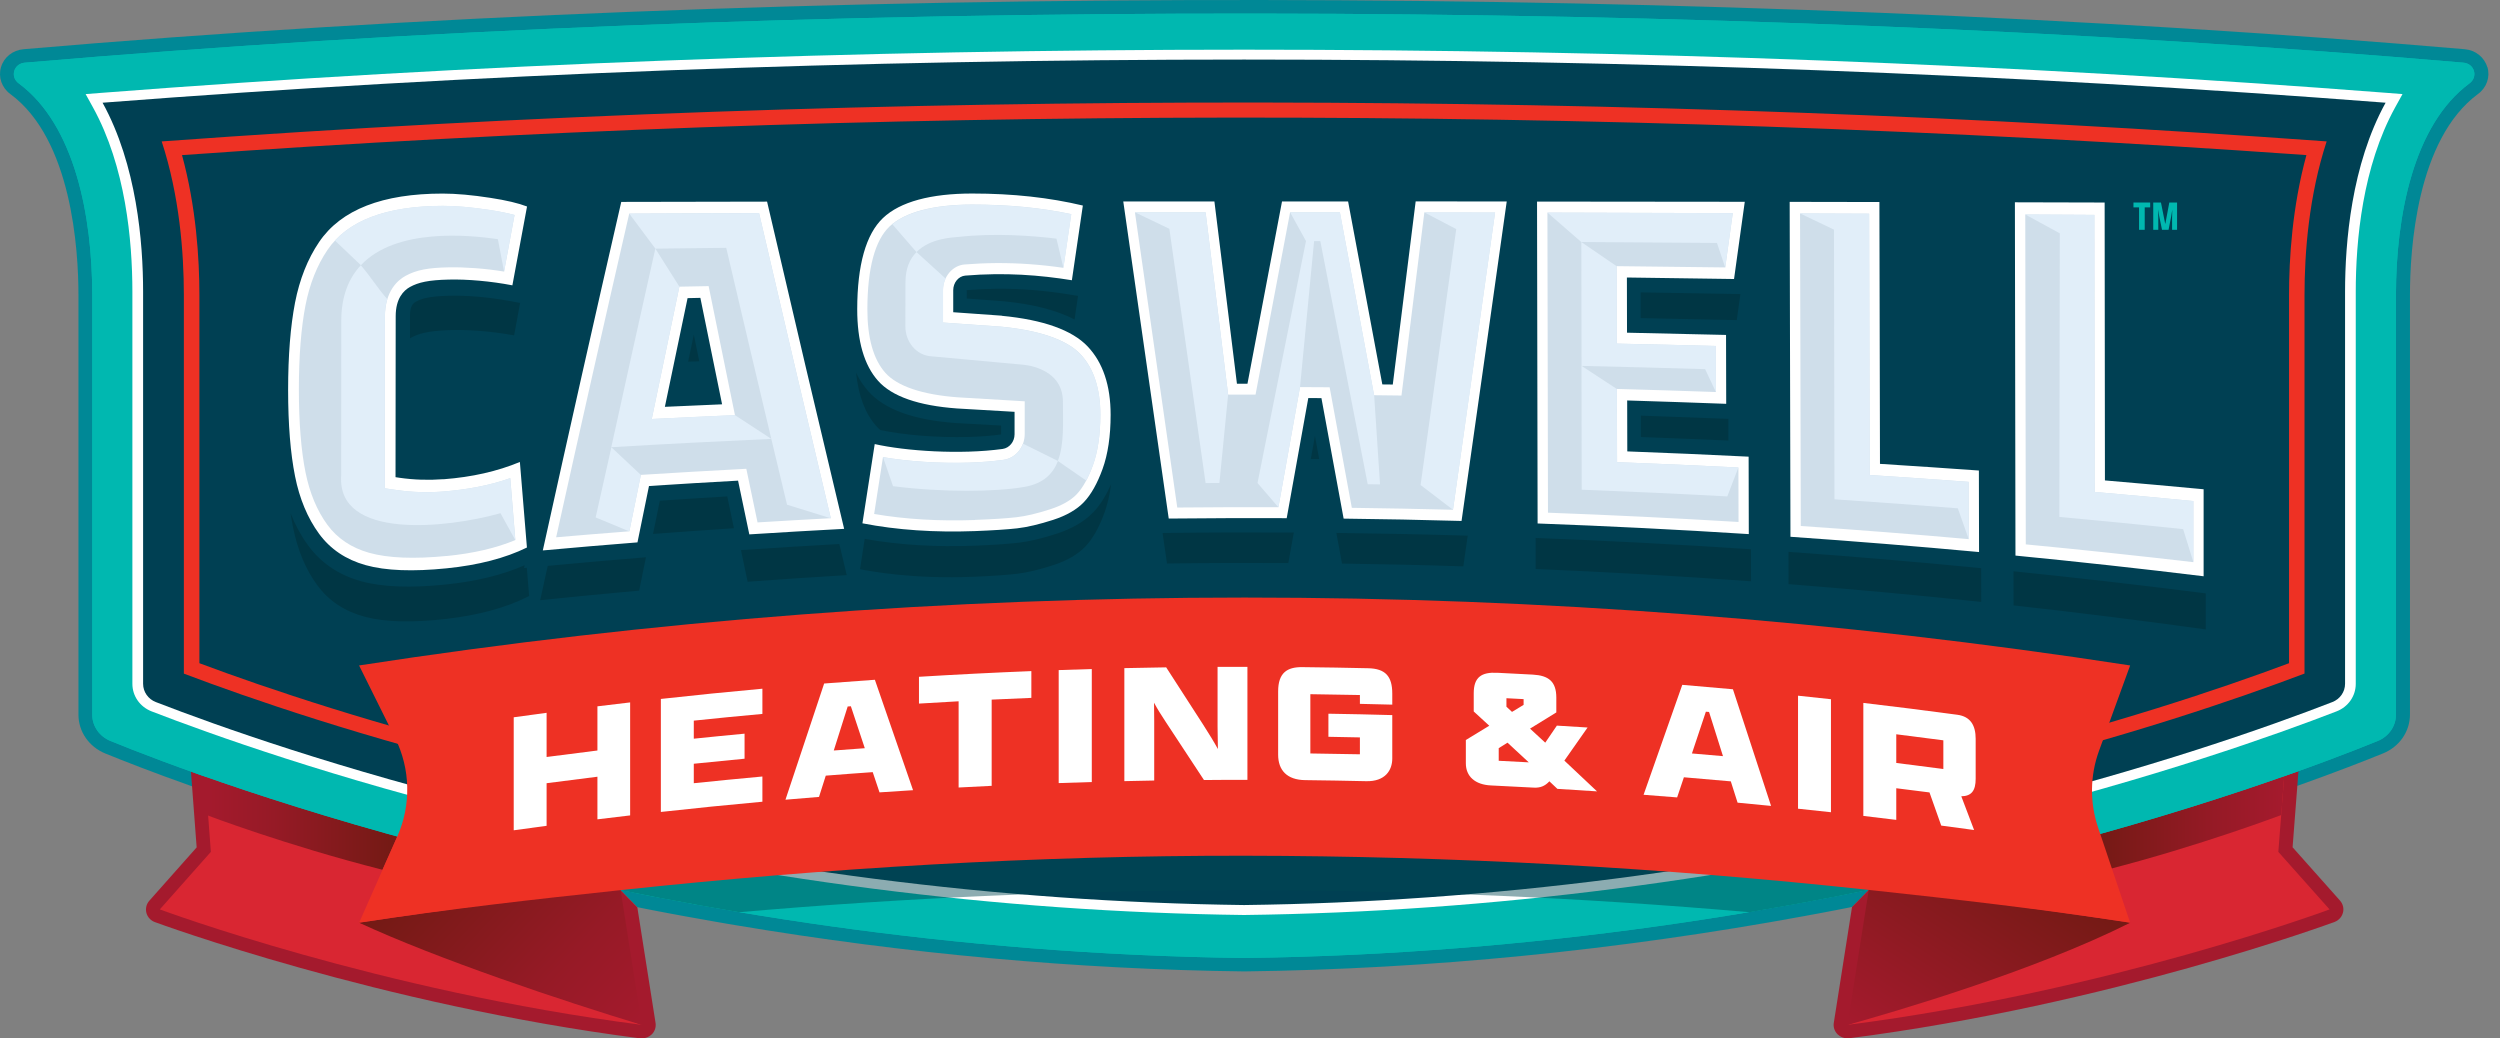
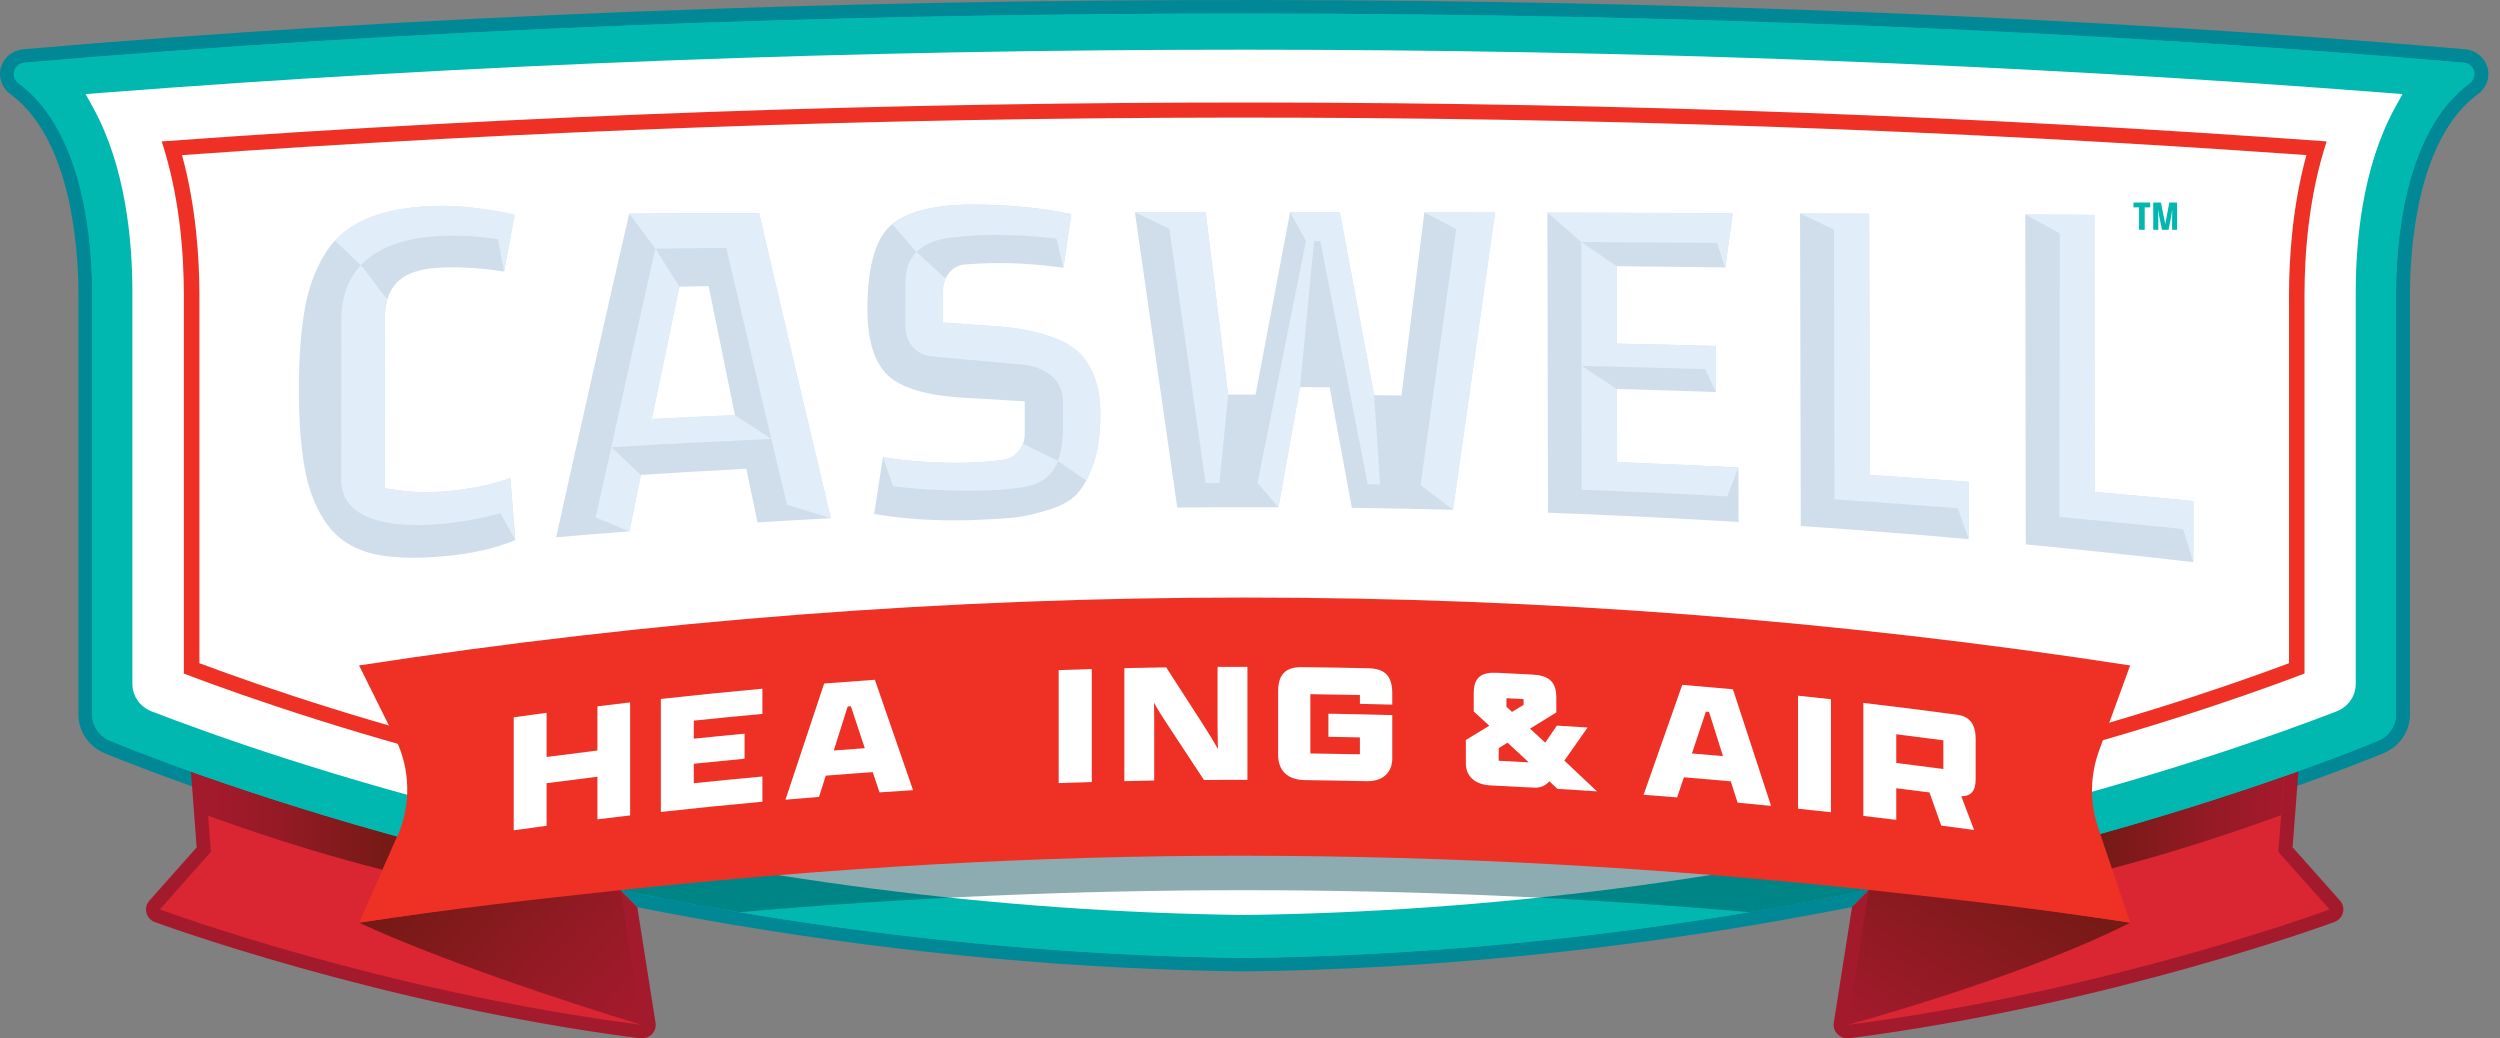
<svg xmlns="http://www.w3.org/2000/svg" width="195" height="81" viewBox="0 0 195 81" fill="none">
  <rect x="0" y="0" width="195" height="81" fill="#808080" stroke="none" />
  <path d="M194.009 5.238C193.778 4.461 193.089 3.912 192.247 3.838C134.62 -1.125 63.014 -1.431 1.841 3.838C0.999 3.912 0.306 4.457 0.079 5.238C-0.152 6.019 0.135 6.843 0.811 7.34C5.6 10.873 6.119 19.478 6.119 23.015V55.747C6.119 57.065 6.939 58.251 8.208 58.77C9.621 59.346 11.907 60.244 14.982 61.334L16.007 60.575L23.578 58.975L48.408 69.425L49.712 70.759L49.864 70.79L50.3 70.877C50.523 70.921 50.745 70.964 50.968 71.008L51.4 71.091L52.198 71.243L53.005 71.392L53.401 71.466L53.816 71.54L54.213 71.61L55.028 71.758L55.848 71.902L56.677 72.046C56.943 72.09 57.209 72.138 57.479 72.181C70.699 74.401 84.01 75.609 97.037 75.771H97.064C111.487 75.592 126.207 74.131 140.817 71.44L140.857 71.431C141.096 71.387 141.332 71.344 141.567 71.3L141.69 71.278C141.912 71.235 142.134 71.195 142.357 71.152L142.518 71.121C142.732 71.082 142.946 71.038 143.159 70.999L143.338 70.964C143.548 70.925 143.753 70.882 143.962 70.842C143.962 70.842 144.363 70.764 144.468 70.742L145.772 69.407L157.617 60.27L178.173 60.571L179.198 61.295C182.225 60.218 184.484 59.333 185.888 58.761C187.157 58.242 187.977 57.056 187.977 55.739V23.006C187.977 19.469 188.496 10.864 193.285 7.331C193.961 6.834 194.249 6.01 194.018 5.229L194.009 5.238Z" fill="#008896" />
  <path d="M50.065 80.996C50.352 80.996 50.632 80.882 50.837 80.682C51.076 80.446 51.185 80.115 51.133 79.787L49.711 70.768L48.407 69.433L23.578 58.984L16.006 60.584L14.894 60.192L15.339 66.097L11.649 70.254C11.418 70.515 11.335 70.864 11.418 71.2C11.505 71.531 11.749 71.802 12.081 71.924C12.255 71.989 29.575 78.374 49.925 80.991C49.973 80.991 50.021 81 50.065 81V80.996Z" fill="#A41A2D" />
  <path d="M182.751 71.191C182.839 70.86 182.751 70.506 182.52 70.245L178.822 66.088L179.28 60.152L178.08 60.575L157.608 60.275L145.762 69.412L144.458 70.746L143.036 79.783C142.984 80.11 143.093 80.442 143.333 80.677C143.538 80.882 143.817 80.991 144.105 80.991C144.153 80.991 144.201 80.991 144.244 80.983C164.595 78.366 181.914 71.976 182.088 71.915C182.416 71.793 182.664 71.523 182.751 71.187V71.191Z" fill="#A41A2D" />
  <path d="M178.164 60.575L177.71 66.446L181.705 70.934C181.705 70.934 164.565 77.31 144.105 79.94L166.157 71.968L145.78 69.294L168.752 62.285L178.159 60.571L178.164 60.575Z" fill="#D92632" />
  <path d="M16.006 60.575L16.447 66.446L12.465 70.934C12.465 70.934 29.605 77.31 50.065 79.94L28.013 71.968L48.39 69.294L25.418 62.285L16.011 60.571H16.006V60.575Z" fill="#D92632" />
  <path d="M16.11 63.572C16.11 63.572 22.277 65.923 29.831 67.842L30.991 65.242C30.991 65.242 24.492 61.779 15.883 60.58L16.11 63.572Z" fill="url(#paint0_linear_2127_1057)" />
  <path d="M177.934 63.572C177.934 63.572 171.593 65.979 164.331 67.837L163.18 65.238C163.18 65.238 169.626 61.775 178.166 60.575L177.934 63.572Z" fill="url(#paint1_linear_2127_1057)" />
  <path d="M192.149 4.889C134.033 -0.114 62.471 -0.323 1.935 4.889C1.067 4.963 0.77 5.997 1.459 6.503C5.851 9.743 7.195 16.892 7.195 23.015V55.747C7.195 56.642 7.753 57.444 8.621 57.797C16.031 60.824 51.127 74.148 97.04 74.724C142.953 74.148 178.049 60.82 185.459 57.797C186.327 57.444 186.885 56.637 186.885 55.747V23.015C186.885 16.892 188.228 9.739 192.62 6.503C193.309 5.997 193.017 4.963 192.145 4.889H192.149Z" fill="#00B8B0" />
  <path d="M192.149 4.889C134.033 -0.114 62.471 -0.323 1.935 4.889C1.067 4.963 0.77 5.997 1.459 6.503C5.851 9.743 7.195 16.892 7.195 23.015V55.747C7.195 56.642 7.753 57.444 8.621 57.797C16.031 60.824 51.127 74.148 97.04 74.724C142.953 74.148 178.049 60.82 185.459 57.797C186.327 57.444 186.885 56.637 186.885 55.747V23.015C186.885 16.892 188.228 9.739 192.62 6.503C193.309 5.997 193.017 4.963 192.145 4.889H192.149Z" fill="#00B8B0" />
  <path d="M97.031 71.37C77.814 71.126 58.336 68.618 39.142 63.921C26.018 60.706 16.393 57.256 11.822 55.486C10.915 55.132 10.326 54.291 10.326 53.34V22.758C10.326 18.741 9.794 12.988 7.255 8.382L6.68 7.34L7.892 7.244C65.864 2.752 128.211 2.752 186.183 7.244L187.395 7.34L186.819 8.382C184.281 12.988 183.749 18.741 183.749 22.758V53.34C183.749 54.291 183.164 55.132 182.253 55.486C177.682 57.256 168.056 60.706 154.933 63.921C135.738 68.618 116.26 71.126 97.044 71.37H97.026H97.031Z" fill="white" />
-   <path d="M97.043 70.594C77.896 70.349 58.492 67.85 39.363 63.166C26.453 60.004 16.971 56.628 12.156 54.762C11.555 54.531 11.162 53.964 11.162 53.336V22.753C11.162 18.924 10.669 12.857 8 8.012C65.876 3.524 128.201 3.524 186.077 8.012C183.407 12.857 182.915 18.924 182.915 22.753V53.336C182.915 53.964 182.522 54.531 181.92 54.762C177.11 56.628 167.628 60.004 154.714 63.166C135.589 67.85 116.181 70.349 97.034 70.594H97.043Z" fill="#004053" />
  <path d="M12.613 11.034C14 15.269 14.341 19.692 14.341 23.019V52.542C19.435 54.474 28.306 57.536 40.138 60.432C47.544 62.246 54.993 63.724 62.451 64.871C62.477 64.697 62.512 64.527 62.552 64.357C62.6 64.147 62.674 63.934 62.765 63.729C55.303 62.586 47.849 61.108 40.435 59.289C29.37 56.576 20.904 53.732 15.553 51.73V23.015C15.553 20.202 15.304 16.15 14.197 12.098C67.694 8.295 123.668 8.099 179.9 12.098C178.792 16.15 178.544 20.202 178.544 23.015V51.73C173.192 53.732 164.727 56.576 153.662 59.289C147.612 60.772 141.533 62.028 135.44 63.066C135.727 63.389 135.963 63.755 136.142 64.139C142.095 63.114 148.035 61.88 153.954 60.427C165.786 57.527 174.658 54.469 179.752 52.537V23.015C179.752 19.692 180.092 15.269 181.479 11.03C127.528 7.113 70.023 6.86 12.622 11.03H12.613V11.034Z" fill="#EE3124" />
-   <path d="M54.119 26.099C54.258 26.796 54.402 27.49 54.542 28.183C54.254 28.192 53.966 28.201 53.674 28.209C53.822 27.503 53.97 26.801 54.119 26.099ZM39.765 23.482C38.134 23.172 36.385 23.032 35.02 23.067C33.511 23.107 32.9 23.281 32.447 23.53C32.216 23.656 31.98 23.887 31.98 24.629V26.395C32.006 26.378 32.028 26.364 32.054 26.347C32.617 26.033 33.337 25.811 35.016 25.75C36.437 25.697 38.247 25.828 39.94 26.133C39.992 26.142 40.049 26.151 40.101 26.164C40.258 25.318 40.415 24.476 40.568 23.63C40.297 23.578 40.031 23.53 39.761 23.477L39.765 23.482ZM68.66 33.543C70.517 33.94 73.187 34.15 75.533 34.084C76.458 34.058 77.317 33.993 78.089 33.888V33.194C76.911 33.125 75.738 33.059 74.561 32.998C71.298 32.767 69 31.947 67.735 30.525C67.36 30.107 67.041 29.622 66.775 29.077C66.959 30.874 67.491 32.279 68.372 33.256C68.459 33.356 68.559 33.452 68.66 33.543ZM102.897 35.811C102.788 35.209 102.674 34.608 102.565 34.006C102.456 34.608 102.347 35.205 102.242 35.807H102.901H102.897V35.811ZM127.97 22.81V24.812C130.47 24.86 132.969 24.912 135.468 24.969C135.564 24.293 135.655 23.617 135.751 22.936C133.156 22.889 130.561 22.845 127.966 22.806H127.97V22.81ZM40.873 44.307L40.925 44.085C39.224 44.835 37.179 45.341 34.832 45.585C32.093 45.873 29.856 45.803 28.172 45.337C26.432 44.857 25.037 43.919 24.025 42.532C23.484 41.791 23.03 40.953 22.664 40.029C22.721 40.413 22.782 40.783 22.856 41.132C23.214 42.912 23.85 44.434 24.758 45.659C25.652 46.876 26.903 47.696 28.469 48.111C30.057 48.534 32.198 48.577 34.832 48.272C37.292 47.988 39.395 47.421 41.082 46.584C41.148 46.553 41.209 46.519 41.274 46.488C41.213 45.755 41.152 45.018 41.091 44.286C41.021 44.294 40.947 44.299 40.877 44.307H40.873ZM127.992 32.422V34.089C130.269 34.172 132.541 34.263 134.818 34.363V32.671C132.546 32.58 130.269 32.497 127.992 32.418V32.422ZM83.454 22.976C81.417 22.649 79.594 22.505 77.723 22.522C76.959 22.531 76.183 22.566 75.407 22.631V23.285C76.353 23.355 77.304 23.425 78.25 23.495C80.562 23.717 82.42 24.197 83.816 24.921C83.907 24.306 83.994 23.695 84.086 23.08C83.876 23.046 83.663 23.011 83.454 22.98V22.976ZM50.939 41.647C53.041 41.49 55.144 41.342 57.246 41.202C57.071 40.378 56.901 39.549 56.727 38.72C54.973 38.825 53.22 38.934 51.467 39.056C51.292 39.92 51.114 40.779 50.935 41.647H50.939ZM119.78 41.961V44.382C125.384 44.617 130.984 44.935 136.58 45.341C136.58 44.508 136.58 43.675 136.576 42.842C130.98 42.467 125.38 42.175 119.78 41.961ZM104.236 41.568C104.384 42.367 104.528 43.165 104.676 43.959C107.829 44.002 110.987 44.072 114.14 44.177C114.254 43.378 114.367 42.58 114.481 41.782C111.066 41.678 107.651 41.608 104.236 41.568ZM139.502 43.043C139.502 43.884 139.502 44.722 139.506 45.563C144.522 45.956 149.533 46.418 154.536 46.95C154.536 46.074 154.536 45.193 154.532 44.316C149.525 43.828 144.513 43.405 139.502 43.043ZM157.052 44.565C157.052 45.45 157.052 46.336 157.057 47.221C162.059 47.775 167.058 48.403 172.047 49.096V46.283C167.053 45.646 162.055 45.071 157.052 44.56V44.565ZM85.268 39.963C84.588 40.674 83.632 41.233 82.433 41.625C81.299 41.996 80.287 42.236 79.415 42.336C78.564 42.432 77.435 42.506 76.056 42.563C72.999 42.681 70.103 42.511 67.447 42.031C67.325 42.82 67.203 43.61 67.081 44.399C67.966 44.56 71.154 45.193 76.056 44.983C77.413 44.927 78.521 44.848 79.345 44.752C80.156 44.656 81.116 44.425 82.193 44.068C83.249 43.719 84.077 43.239 84.653 42.637C85.229 42.035 85.734 41.141 86.153 39.981C86.389 39.327 86.563 38.581 86.668 37.761C86.262 38.677 85.796 39.418 85.268 39.968V39.963ZM57.795 42.907C57.97 43.732 58.14 44.556 58.314 45.376C60.892 45.184 63.469 45.014 66.047 44.861C65.855 44.054 65.659 43.243 65.467 42.432C62.911 42.576 60.351 42.733 57.795 42.907ZM90.68 41.573C90.794 42.367 90.907 43.16 91.025 43.954C94.178 43.91 97.336 43.902 100.489 43.919C100.633 43.126 100.777 42.332 100.917 41.538C97.506 41.52 94.091 41.529 90.68 41.573ZM42.722 44.137C42.526 45.027 42.33 45.921 42.133 46.815C44.707 46.549 47.276 46.301 49.853 46.069C50.028 45.202 50.206 44.334 50.385 43.466C47.829 43.675 45.278 43.897 42.727 44.137H42.722Z" fill="#003644" />
  <path d="M110.416 15.71C112.785 15.71 115.157 15.71 117.525 15.714C116.352 24.057 115.179 32.361 114.001 40.635C110.935 40.548 107.869 40.487 104.803 40.452C104.227 37.316 103.647 34.185 103.072 31.053C102.731 31.053 102.387 31.053 102.047 31.049C101.484 34.172 100.926 37.294 100.363 40.417C97.297 40.404 94.231 40.417 91.161 40.448C89.979 32.218 88.797 23.974 87.615 15.714H94.724C95.308 20.455 95.893 25.196 96.481 29.932H97.302C98.2 25.191 99.098 20.455 99.997 15.714H105.152C106.042 20.463 106.932 25.218 107.821 29.985C108.092 29.985 108.366 29.989 108.637 29.993C109.23 25.239 109.827 20.481 110.421 15.718V15.71H110.416ZM126.92 31.236C129.497 31.315 132.071 31.402 134.644 31.498C134.644 29.705 134.635 27.913 134.631 26.125C132.058 26.059 129.48 26.003 126.907 25.95C126.907 24.515 126.902 23.08 126.898 21.645C129.685 21.68 132.468 21.72 135.255 21.763C135.534 19.761 135.813 17.755 136.092 15.74C130.693 15.731 125.289 15.727 119.889 15.723C119.902 24.092 119.92 32.462 119.933 40.831C125.428 41.032 130.919 41.311 136.406 41.66C136.402 39.645 136.397 37.634 136.393 35.62C133.24 35.462 130.082 35.327 126.929 35.209C126.929 33.888 126.924 32.562 126.92 31.241V31.236ZM164.184 37.473C164.175 30.246 164.171 23.024 164.162 15.797C161.829 15.793 159.495 15.784 157.162 15.779C157.175 24.965 157.192 34.15 157.206 43.335C162.103 43.815 166.997 44.351 171.882 44.949V38.162C169.317 37.922 166.748 37.691 164.184 37.473ZM146.594 15.758C144.261 15.753 141.928 15.749 139.594 15.745C139.616 24.454 139.633 33.164 139.655 41.869C144.562 42.21 149.468 42.606 154.366 43.06C154.366 40.94 154.358 38.821 154.353 36.701C151.784 36.518 149.211 36.343 146.638 36.182C146.625 29.374 146.607 22.561 146.594 15.753V15.758ZM78.146 24.624C76.881 24.533 75.617 24.441 74.352 24.354V22.636C74.352 22.051 74.757 21.545 75.289 21.497C78.408 21.24 81.103 21.454 83.607 21.859C83.89 19.914 84.178 17.973 84.462 16.032C81.858 15.413 79.027 15.095 75.826 15.095C72.625 15.095 70.208 15.731 68.869 17.009C67.543 18.27 66.868 20.664 66.863 24.118C66.863 26.609 67.404 28.488 68.49 29.705C69.576 30.927 71.652 31.642 74.648 31.86C76.144 31.943 77.64 32.03 79.136 32.122V33.875C79.136 34.451 78.735 34.943 78.203 35.018C74.888 35.475 70.623 35.179 68.228 34.638C67.91 36.697 67.587 38.755 67.269 40.818C69.964 41.346 72.921 41.542 76.057 41.425C77.413 41.372 78.517 41.302 79.332 41.211C80.135 41.119 81.081 40.892 82.15 40.548C83.184 40.212 83.986 39.75 84.54 39.17C85.098 38.585 85.591 37.713 86.001 36.579C86.415 35.436 86.629 34.014 86.629 32.353C86.629 30.072 86.027 28.275 84.832 27.019C83.628 25.75 81.378 24.943 78.146 24.633V24.624ZM59.833 15.731C61.834 24.35 63.836 32.85 65.843 41.25C63.378 41.381 60.91 41.525 58.446 41.682C58.153 40.286 57.861 38.891 57.569 37.49C55.253 37.617 52.937 37.757 50.621 37.909C50.32 39.37 50.024 40.836 49.723 42.306C47.259 42.502 44.799 42.707 42.339 42.934C44.376 33.692 46.417 24.637 48.458 15.749C52.248 15.74 56.038 15.736 59.828 15.727L59.833 15.731ZM56.322 31.533C55.759 28.776 55.192 26.011 54.629 23.233C54.298 23.242 53.962 23.246 53.631 23.255C53.042 26.068 52.449 28.894 51.86 31.733C53.347 31.664 54.834 31.598 56.322 31.537V31.533ZM34.589 37.377C33.437 37.464 32.286 37.429 31.169 37.268C31.065 37.251 30.96 37.237 30.851 37.22C30.855 33.038 30.86 28.855 30.864 24.668C30.864 23.285 31.475 22.662 31.98 22.383C32.635 22.025 33.411 21.842 35.012 21.807C36.447 21.772 38.265 21.929 39.966 22.256C40.346 20.198 40.73 18.148 41.109 16.107C40.442 15.849 39.486 15.622 38.265 15.435C36.835 15.212 35.579 15.099 34.532 15.099C29.852 15.099 26.607 16.342 24.889 18.88C23.995 20.198 23.367 21.789 23.014 23.599C22.656 25.444 22.473 27.738 22.473 30.421C22.473 33.103 22.656 35.367 23.014 37.15C23.362 38.904 23.995 40.413 24.884 41.63C25.761 42.829 26.982 43.653 28.522 44.081C30.092 44.521 32.216 44.595 34.837 44.329C37.315 44.081 39.421 43.531 41.1 42.707C40.917 40.487 40.734 38.263 40.551 36.034C38.767 36.771 36.826 37.211 34.597 37.382H34.589V37.377Z" fill="white" />
  <path d="M76.059 40.561C73.264 40.661 70.621 40.509 68.183 40.09C68.414 38.611 68.645 37.133 68.872 35.654C70.795 35.99 73.307 36.156 75.527 36.086C76.517 36.056 77.446 35.981 78.284 35.864C79.222 35.733 79.928 34.869 79.928 33.849V31.302C78.188 31.193 76.452 31.092 74.712 30.992C71.951 30.787 69.997 30.133 69.059 29.082C68.122 28.031 67.651 26.351 67.655 24.101C67.664 20.922 68.244 18.75 69.386 17.663C70.56 16.547 72.788 15.958 75.824 15.954C78.646 15.954 81.184 16.198 83.557 16.7C83.352 18.095 83.147 19.495 82.942 20.891C81.132 20.629 79.413 20.512 77.717 20.52C76.897 20.525 76.064 20.564 75.235 20.629C74.293 20.708 73.556 21.589 73.552 22.636C73.552 23.477 73.552 24.315 73.552 25.156C75.056 25.261 76.565 25.366 78.07 25.475C81.066 25.758 83.212 26.504 84.268 27.616C85.306 28.711 85.829 30.303 85.829 32.348C85.829 33.905 85.633 35.223 85.253 36.269C84.883 37.29 84.455 38.057 83.98 38.555C83.522 39.034 82.828 39.427 81.926 39.719C80.909 40.051 80.011 40.264 79.261 40.347C78.458 40.439 77.377 40.504 76.046 40.552L76.064 40.561H76.059ZM34.835 43.365C32.306 43.614 30.269 43.535 28.786 43.117C27.404 42.724 26.313 41.996 25.537 40.936C24.726 39.828 24.154 38.45 23.831 36.849C23.487 35.144 23.312 32.959 23.312 30.368C23.312 27.778 23.487 25.562 23.831 23.8C24.154 22.147 24.73 20.695 25.546 19.491C27.098 17.206 30.121 16.067 34.534 16.058C35.542 16.058 36.763 16.163 38.154 16.372C38.935 16.49 39.598 16.625 40.135 16.769C39.864 18.235 39.589 19.709 39.319 21.183C37.871 20.943 36.275 20.83 35.019 20.852C33.383 20.882 32.467 21.061 31.638 21.515C31.037 21.842 30.029 22.692 30.025 24.698C30.02 29.16 30.016 33.622 30.012 38.088C30.343 38.136 30.675 38.184 31.006 38.232C32.179 38.398 33.387 38.433 34.591 38.337C36.432 38.188 38.202 37.866 39.803 37.294C39.934 38.908 40.069 40.517 40.2 42.122C38.717 42.746 36.916 43.165 34.835 43.37V43.365ZM158.011 42.462C157.997 33.884 157.984 25.309 157.971 16.73C159.768 16.739 161.565 16.752 163.362 16.761C163.371 23.966 163.379 31.166 163.384 38.371C165.953 38.594 168.517 38.83 171.082 39.082V43.849C166.729 43.343 162.372 42.877 158.011 42.462ZM140.46 41.028C140.443 32.902 140.421 24.773 140.403 16.647C142.2 16.656 143.997 16.66 145.794 16.669C145.807 23.464 145.825 30.259 145.838 37.05C148.411 37.216 150.984 37.39 153.553 37.582C153.553 39.074 153.557 40.561 153.562 42.053C149.196 41.664 144.83 41.324 140.46 41.028ZM120.742 39.994C120.729 32.191 120.716 24.389 120.699 16.582C125.518 16.591 130.337 16.608 135.157 16.625C134.96 18.039 134.764 19.452 134.568 20.86C131.746 20.821 128.92 20.791 126.098 20.76C126.098 22.775 126.107 24.786 126.111 26.801C128.684 26.853 131.262 26.918 133.835 26.984C133.835 28.183 133.84 29.378 133.844 30.578C131.271 30.486 128.693 30.408 126.12 30.338C126.12 32.239 126.129 34.141 126.133 36.047C129.291 36.165 132.444 36.304 135.597 36.466C135.597 37.883 135.602 39.296 135.606 40.714C130.656 40.417 125.701 40.173 120.742 39.99V39.994ZM105.442 39.61C104.867 36.474 104.287 33.338 103.711 30.207C102.939 30.203 102.171 30.198 101.399 30.194C100.837 33.317 100.274 36.439 99.716 39.562C97.086 39.553 94.456 39.562 91.826 39.588C90.723 31.921 89.624 24.249 88.524 16.56H94.037C94.622 21.301 95.206 26.042 95.795 30.778H97.932C98.83 26.037 99.729 21.301 100.627 16.56H104.509C105.399 21.31 106.288 26.059 107.178 30.826C107.889 30.835 108.604 30.839 109.315 30.852C109.908 26.099 110.506 21.34 111.099 16.569C112.94 16.569 114.776 16.573 116.616 16.578C115.522 24.337 114.427 32.06 113.332 39.763C110.702 39.693 108.072 39.645 105.442 39.61ZM59.089 40.753C58.797 39.362 58.505 37.966 58.213 36.566C55.469 36.71 52.73 36.867 49.987 37.041C49.686 38.507 49.389 39.972 49.089 41.442C47.187 41.59 45.281 41.743 43.379 41.909C45.277 33.338 47.178 24.93 49.08 16.66C52.456 16.643 55.831 16.63 59.207 16.617C61.074 24.651 62.936 32.58 64.803 40.421C62.897 40.522 60.991 40.631 59.085 40.748L59.089 40.753ZM50.842 32.684C53.005 32.575 55.164 32.475 57.327 32.383C56.642 29.047 55.958 25.689 55.273 22.317C54.514 22.33 53.755 22.348 52.992 22.361C52.272 25.78 51.557 29.221 50.837 32.684H50.842Z" fill="#CFDEEA" />
  <path d="M78.076 25.483C76.571 25.375 75.062 25.27 73.558 25.165C73.558 24.323 73.558 23.486 73.558 22.644C73.558 22.317 73.632 22.008 73.758 21.728C72.999 21.039 72.24 20.35 71.486 19.661C72.563 18.566 74.321 18.527 74.757 18.479C77.609 18.165 80.518 18.387 82.402 18.614C82.586 19.378 82.764 20.136 82.948 20.9C83.153 19.5 83.358 18.104 83.563 16.708C81.19 16.207 78.647 15.963 75.83 15.963C73.012 15.963 70.823 16.49 69.602 17.489C70.23 18.217 70.858 18.941 71.486 19.665C70.98 20.176 70.627 20.922 70.627 21.999C70.627 23.146 70.627 24.297 70.618 25.444C70.618 26.674 71.464 27.686 72.581 27.786C74.944 28 77.304 28.214 79.668 28.436C79.668 28.436 82.913 28.567 82.908 31.345C82.908 32.924 83.022 34.647 82.511 35.955C83.249 36.466 83.99 36.976 84.727 37.486C84.915 37.133 85.089 36.732 85.255 36.278C85.634 35.231 85.826 33.914 85.831 32.357C85.831 30.307 85.307 28.72 84.269 27.625C83.214 26.513 81.068 25.767 78.072 25.483H78.076Z" fill="#E1EEF9" />
  <path d="M88.523 16.56C89.418 16.988 90.312 17.419 91.21 17.847C92.152 24.463 93.094 31.07 94.036 37.678C94.394 37.678 94.756 37.678 95.114 37.674C95.34 35.375 95.567 33.077 95.794 30.778C95.21 26.037 94.621 21.301 94.036 16.56H88.523Z" fill="#E1EEF9" />
  <path d="M79.796 34.608C79.547 35.27 78.981 35.772 78.287 35.868C77.45 35.986 76.521 36.06 75.531 36.09C73.311 36.156 70.799 35.995 68.875 35.659C69.137 36.413 69.394 37.168 69.656 37.922C73.524 38.415 77.707 38.376 79.949 37.97C81.384 37.709 82.134 36.954 82.522 35.955L79.8 34.608H79.796Z" fill="#E1EEF9" />
  <path d="M38.799 18.654C38.799 18.654 38.821 18.654 38.834 18.658C38.996 19.5 39.157 20.341 39.318 21.179C39.462 20.394 39.611 19.604 39.755 18.819L40.134 16.765C39.597 16.621 38.935 16.486 38.154 16.368C36.763 16.154 35.546 16.05 34.534 16.054C30.617 16.063 27.791 16.961 26.125 18.763C26.801 19.408 27.473 20.049 28.149 20.686C30.901 17.751 36.614 18.335 38.799 18.649V18.654Z" fill="#E1EEF9" />
  <path d="M49.091 41.446C49.392 39.977 49.688 38.507 49.989 37.046C49.222 36.33 48.454 35.611 47.687 34.887C47.277 36.705 46.871 38.529 46.461 40.36C47.338 40.727 48.214 41.089 49.091 41.451V41.446Z" fill="#E1EEF9" />
  <path d="M34.589 38.337C33.385 38.433 32.181 38.398 31.004 38.232C30.672 38.184 30.341 38.136 30.009 38.088C30.014 33.626 30.018 29.165 30.022 24.698C30.022 24.171 30.092 23.721 30.21 23.338C29.442 22.461 28.91 21.58 28.143 20.69C27.214 21.685 26.62 23.085 26.62 25.021C26.62 29.042 26.616 33.068 26.612 37.089C26.267 42.131 34.833 41.211 39.037 40.029C39.421 40.731 39.809 41.429 40.193 42.122C40.062 40.513 39.927 38.904 39.796 37.294C38.2 37.866 36.425 38.188 34.584 38.337H34.589Z" fill="#E1EEF9" />
  <path d="M49.084 16.665C49.764 17.581 50.445 18.488 51.121 19.395C52.962 19.373 54.806 19.351 56.647 19.33C57.82 24.341 58.993 29.308 60.162 34.233C59.216 33.618 58.269 33.003 57.323 32.379C55.16 32.471 52.996 32.571 50.837 32.68C51.553 29.217 52.272 25.776 52.992 22.356C52.368 21.371 51.745 20.385 51.117 19.391C49.969 24.502 48.827 29.666 47.68 34.882C51.836 34.634 55.997 34.42 60.162 34.233C60.572 35.947 60.978 37.661 61.388 39.366C62.526 39.719 63.664 40.072 64.803 40.426C62.936 32.584 61.069 24.655 59.207 16.621C55.831 16.634 52.456 16.647 49.08 16.665H49.084Z" fill="#E1EEF9" />
  <path d="M145.793 16.669C143.996 16.66 142.199 16.652 140.402 16.647C141.283 17.066 142.169 17.489 143.05 17.912C143.063 24.925 143.076 31.934 143.089 38.947C146.299 39.157 149.505 39.392 152.71 39.649C152.994 40.447 153.277 41.25 153.561 42.057C153.561 40.565 153.556 39.078 153.552 37.586C150.983 37.395 148.41 37.22 145.837 37.054C145.824 30.259 145.806 23.464 145.793 16.674V16.669Z" fill="#E1EEF9" />
  <path d="M104.51 16.56H100.629C101.043 17.306 101.453 18.052 101.867 18.802C100.607 25.095 99.347 31.38 98.086 37.674C98.631 38.306 99.172 38.938 99.717 39.571C100.28 36.448 100.842 33.325 101.401 30.203L102.5 18.806H102.984C104.214 25.117 105.448 31.433 106.682 37.77C107.001 37.77 107.324 37.778 107.642 37.783C107.489 35.467 107.337 33.147 107.184 30.831C106.294 26.068 105.404 21.314 104.515 16.564H104.51V16.56Z" fill="#E1EEF9" />
  <path d="M163.381 38.371C163.373 31.166 163.364 23.966 163.36 16.761C161.563 16.748 159.766 16.739 157.969 16.73C158.867 17.214 159.766 17.703 160.664 18.2C160.651 25.575 160.642 32.95 160.629 40.321C163.848 40.613 167.067 40.932 170.285 41.272C170.552 42.127 170.818 42.99 171.084 43.849V39.082C168.519 38.834 165.95 38.598 163.386 38.371H163.381Z" fill="#E1EEF9" />
  <path d="M126.116 30.342C125.196 29.736 124.276 29.134 123.356 28.537C123.36 31.755 123.369 34.978 123.373 38.197C127.159 38.341 130.944 38.515 134.73 38.72C135.018 37.97 135.306 37.22 135.594 36.466C132.44 36.309 129.283 36.169 126.129 36.047C126.129 34.145 126.121 32.244 126.116 30.338V30.342Z" fill="#E1EEF9" />
  <path d="M113.587 17.869C112.663 24.541 111.734 31.193 110.805 37.831C111.647 38.472 112.493 39.113 113.334 39.763C114.433 32.06 115.528 24.337 116.619 16.578C114.778 16.578 112.942 16.573 111.101 16.569C111.93 17.001 112.759 17.437 113.587 17.869Z" fill="#E1EEF9" />
  <path d="M133.846 30.582C133.846 29.383 133.842 28.188 133.837 26.988C131.264 26.918 128.687 26.857 126.113 26.805C126.113 24.79 126.105 22.779 126.1 20.765C125.18 20.132 124.26 19.504 123.344 18.88C123.348 22.099 123.357 25.318 123.361 28.541C126.576 28.611 129.79 28.698 133 28.794C133.284 29.391 133.563 29.989 133.846 30.591V30.582Z" fill="#E1EEF9" />
  <path d="M134.569 20.86C134.765 19.452 134.961 18.039 135.157 16.625C130.338 16.608 125.519 16.595 120.699 16.582C121.58 17.345 122.461 18.108 123.338 18.876C126.866 18.898 130.395 18.924 133.923 18.95C134.137 19.587 134.351 20.224 134.564 20.86H134.569Z" fill="#E1EEF9" />
  <path d="M166.157 71.972C158.594 75.779 147.599 78.968 144.105 79.945L145.78 69.303C152.588 70.04 159.384 70.93 166.157 71.972Z" fill="url(#paint2_linear_2127_1057)" />
  <g style="mix-blend-mode:multiply" opacity="0.45">
    <path d="M160.639 61.936C160.831 59.411 161.241 56.881 161.825 54.413C161.856 54.282 161.895 54.156 161.939 54.033C119.201 47.853 75.766 47.814 33.02 53.92C33.299 54.504 33.517 55.124 33.678 55.761C33.922 56.729 34.044 57.727 34.171 58.718C34.376 60.074 34.629 61.422 34.812 62.782C34.973 63.986 35.113 65.19 35.261 66.394C41.812 68.086 49.336 69.752 57.653 71.152C83.869 68.862 110.243 68.862 136.455 71.152C145.535 69.625 153.674 67.776 160.626 65.927C160.539 64.605 160.534 63.28 160.635 61.941H160.639V61.936Z" fill="#004751" />
  </g>
  <path d="M28.012 71.972C34.148 74.816 43.809 78.047 50.063 79.945L48.388 69.303C41.58 70.04 34.785 70.93 28.012 71.972Z" fill="url(#paint3_linear_2127_1057)" />
  <path d="M166.156 71.972C159.382 70.925 152.57 70.144 145.762 69.412C129.585 67.663 113.335 66.769 97.084 66.747C80.829 66.725 64.591 67.693 48.41 69.429C41.602 70.157 34.79 70.925 28.012 71.972C29.007 69.726 29.997 67.48 30.991 65.242C32.081 62.782 32.02 59.982 30.821 57.566C29.883 55.678 28.945 53.789 28.008 51.905C73.772 44.844 120.391 44.844 166.151 51.905C165.34 54.125 164.529 56.345 163.722 58.569C163.02 60.497 162.994 62.595 163.648 64.54C164.485 67.017 165.318 69.495 166.151 71.972H166.156Z" fill="#EE3124" />
  <path d="M40.07 55.948C40.925 55.83 41.78 55.712 42.635 55.599V59.045C43.956 58.87 45.278 58.7 46.599 58.539V55.093C47.45 54.989 48.3 54.888 49.151 54.788V63.602C48.3 63.703 47.45 63.803 46.599 63.908V60.584C45.278 60.746 43.956 60.916 42.635 61.09V64.413C41.78 64.527 40.925 64.64 40.07 64.763V55.948Z" fill="white" />
  <path d="M51.547 54.517C54.185 54.225 56.824 53.959 59.467 53.719V55.686C57.683 55.848 55.9 56.022 54.116 56.21V57.618C55.437 57.483 56.754 57.348 58.076 57.226V59.18C56.754 59.306 55.433 59.437 54.116 59.572V61.09C55.9 60.903 57.683 60.733 59.467 60.567V62.534C56.824 62.774 54.185 63.04 51.547 63.332V54.517Z" fill="white" />
  <path d="M68.069 60.227C66.848 60.314 65.627 60.401 64.41 60.501C64.236 61.051 64.057 61.605 63.883 62.159C63.01 62.228 62.138 62.303 61.266 62.377C62.273 59.354 63.276 56.332 64.284 53.314C65.601 53.209 66.918 53.113 68.24 53.022C69.234 55.891 70.228 58.761 71.218 61.635C70.346 61.688 69.474 61.749 68.602 61.805C68.427 61.278 68.248 60.754 68.074 60.231L68.069 60.227ZM65.034 58.539C65.841 58.478 66.648 58.417 67.454 58.36L66.368 55.089C66.286 55.089 66.203 55.102 66.12 55.106C65.758 56.249 65.396 57.392 65.034 58.539Z" fill="white" />
-   <path d="M74.772 54.701C73.743 54.757 72.709 54.814 71.68 54.88V52.79C74.602 52.611 77.524 52.463 80.446 52.346V54.435C79.412 54.474 78.383 54.522 77.35 54.57V61.295C76.49 61.334 75.631 61.378 74.772 61.426V54.701Z" fill="white" />
  <path d="M82.578 52.267C83.437 52.236 84.296 52.21 85.16 52.184V60.998C84.301 61.025 83.442 61.051 82.578 61.081V52.267Z" fill="white" />
  <path d="M93.906 60.837C92.92 59.337 91.934 57.837 90.948 56.34C90.556 55.752 90.251 55.255 90.015 54.81C90.015 55.337 90.028 55.826 90.028 56.205V60.881C89.252 60.894 88.476 60.911 87.699 60.929V52.114C88.785 52.088 89.876 52.071 90.962 52.053C91.921 53.536 92.876 55.019 93.836 56.506C94.337 57.287 94.717 57.911 94.996 58.425C94.983 57.762 94.97 57.139 94.97 56.663V52.014C95.746 52.014 96.522 52.014 97.299 52.014V60.828C96.169 60.828 95.04 60.828 93.91 60.842L93.906 60.837Z" fill="white" />
  <path d="M106.072 54.906V54.212C104.785 54.186 103.494 54.164 102.207 54.147V58.77C103.494 58.787 104.785 58.809 106.072 58.835V57.518C105.252 57.501 104.436 57.483 103.616 57.47V55.669C105.278 55.695 106.935 55.73 108.597 55.778V59.167C108.597 60.074 108.052 60.968 106.56 60.933C104.973 60.898 103.389 60.868 101.802 60.85C100.38 60.833 99.695 60.074 99.695 58.866V53.933C99.695 52.455 100.419 52.027 101.566 52.036C103.289 52.053 105.008 52.084 106.726 52.123C108.052 52.154 108.597 52.742 108.597 54.094V54.962C107.755 54.941 106.913 54.919 106.072 54.901V54.906Z" fill="white" />
  <path d="M120.848 60.946C120.499 61.321 120.137 61.461 119.635 61.435C118.523 61.374 117.415 61.317 116.303 61.265C115.047 61.208 114.336 60.554 114.336 59.538V57.719C114.947 57.348 115.553 56.977 116.163 56.607C115.758 56.236 115.357 55.865 114.951 55.494V54.073C114.951 52.825 115.548 52.415 116.778 52.476C117.707 52.52 118.636 52.568 119.565 52.62C120.791 52.69 121.388 53.157 121.393 54.404V55.569C120.708 55.987 120.028 56.41 119.343 56.833C119.74 57.2 120.132 57.562 120.529 57.928C120.83 57.483 121.131 57.043 121.436 56.598C122.234 56.646 123.033 56.694 123.831 56.746C123.229 57.605 122.623 58.469 122.021 59.328C122.871 60.126 123.722 60.924 124.568 61.727C123.539 61.657 122.505 61.592 121.476 61.531C121.266 61.334 121.057 61.134 120.848 60.938V60.946ZM116.9 59.341C117.681 59.38 118.462 59.42 119.243 59.463C118.689 58.949 118.139 58.438 117.585 57.928C117.358 58.072 117.132 58.212 116.9 58.355V59.346V59.341ZM117.934 55.529C118.235 55.346 118.536 55.163 118.841 54.98V54.531C118.396 54.509 117.947 54.483 117.502 54.461V55.124C117.646 55.259 117.79 55.39 117.934 55.525V55.529Z" fill="white" />
  <path d="M135.003 60.946C133.782 60.833 132.565 60.728 131.344 60.628C131.169 61.151 130.991 61.675 130.816 62.198C129.944 62.128 129.072 62.058 128.199 61.993C129.207 59.132 130.214 56.275 131.217 53.418C132.534 53.527 133.852 53.641 135.169 53.763C136.159 56.79 137.153 59.825 138.143 62.861C137.271 62.774 136.403 62.691 135.531 62.608C135.356 62.054 135.177 61.5 135.003 60.946ZM131.972 58.77C132.779 58.84 133.586 58.909 134.392 58.979C134.03 57.832 133.668 56.681 133.306 55.534C133.224 55.525 133.141 55.521 133.058 55.512C132.696 56.598 132.334 57.684 131.972 58.766V58.77Z" fill="white" />
  <path d="M140.246 54.264C141.101 54.356 141.96 54.448 142.815 54.539V63.354C141.96 63.258 141.101 63.166 140.246 63.079V54.264Z" fill="white" />
  <path d="M145.34 63.642V54.827C147.787 55.115 150.234 55.42 152.676 55.752C153.701 55.891 154.102 56.585 154.102 57.627V60.746C154.102 61.666 153.784 62.098 152.981 62.111C153.313 62.987 153.644 63.864 153.98 64.741C153.125 64.623 152.27 64.505 151.416 64.396C151.11 63.532 150.805 62.669 150.5 61.81C149.636 61.696 148.772 61.587 147.909 61.483V63.951C147.054 63.846 146.199 63.742 145.344 63.642H145.34ZM151.581 59.982V57.745C150.356 57.584 149.134 57.426 147.909 57.274V59.511C149.134 59.664 150.36 59.821 151.581 59.982Z" fill="white" />
  <path d="M166.842 16.176H166.41V15.797H167.714V16.176H167.287V17.925H166.846V16.176H166.842Z" fill="#00B8B0" />
  <path d="M169.427 16.931C169.427 16.831 169.427 16.595 169.436 16.359C169.41 16.551 169.379 16.748 169.353 16.874L169.148 17.925H168.638L168.42 16.874C168.394 16.735 168.359 16.534 168.328 16.333C168.337 16.582 168.346 16.826 168.346 16.931V17.925H167.953V15.797H168.555L168.882 17.441H168.9L169.205 15.797H169.811V17.925H169.423V16.935L169.427 16.931Z" fill="#00B8B0" />
  <defs>
    <linearGradient id="paint0_linear_2127_1057" x1="15.883" y1="64.209" x2="30.991" y2="64.209" gradientUnits="userSpaceOnUse">
      <stop offset="0.02" stop-color="#A41A2D" />
      <stop offset="0.36" stop-color="#961A26" />
      <stop offset="0.96" stop-color="#751A15" />
    </linearGradient>
    <linearGradient id="paint1_linear_2127_1057" x1="163.18" y1="64.204" x2="178.166" y2="64.204" gradientUnits="userSpaceOnUse">
      <stop offset="0.04" stop-color="#751A15" />
      <stop offset="0.64" stop-color="#961A26" />
      <stop offset="0.98" stop-color="#A41A2D" />
    </linearGradient>
    <linearGradient id="paint2_linear_2127_1057" x1="148.196" y1="82.601" x2="158.38" y2="66.921" gradientUnits="userSpaceOnUse">
      <stop offset="0.02" stop-color="#A41A2D" />
      <stop offset="0.96" stop-color="#751A15" />
    </linearGradient>
    <linearGradient id="paint3_linear_2127_1057" x1="33.416" y1="66.175" x2="49.186" y2="80.882" gradientUnits="userSpaceOnUse">
      <stop offset="0.04" stop-color="#751A15" />
      <stop offset="0.64" stop-color="#961A26" />
      <stop offset="0.98" stop-color="#A41A2D" />
    </linearGradient>
  </defs>
</svg>